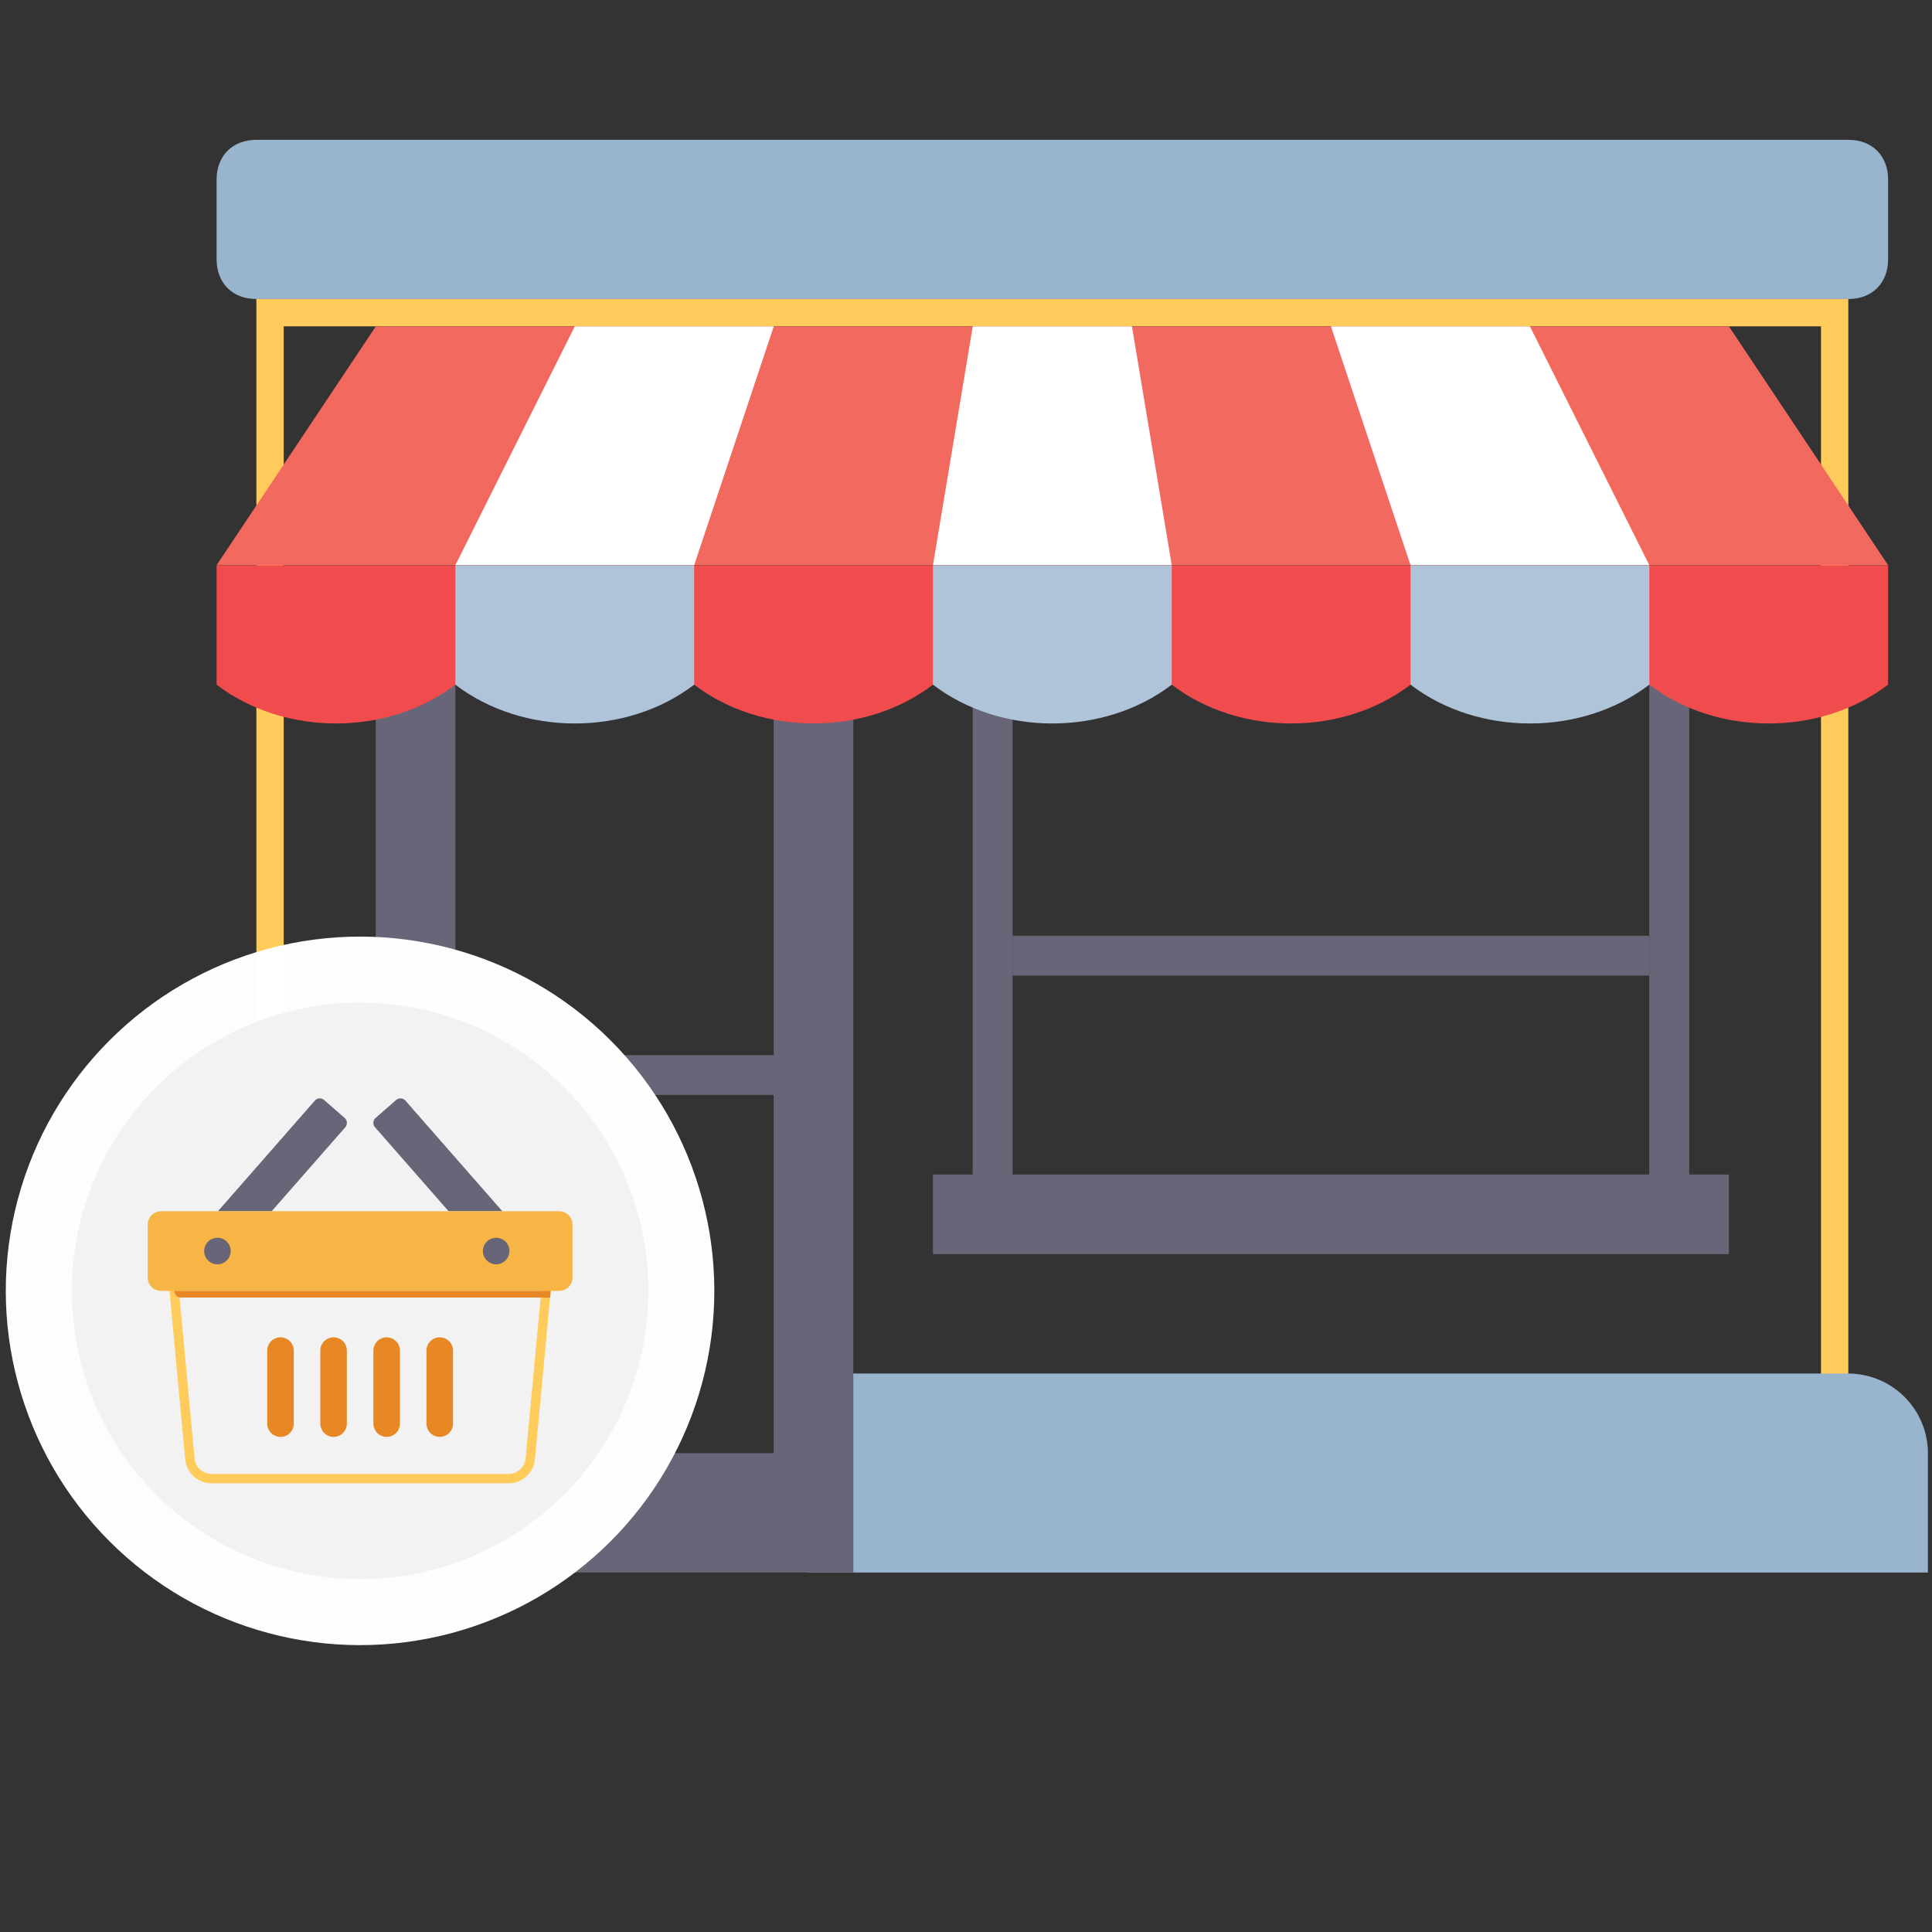
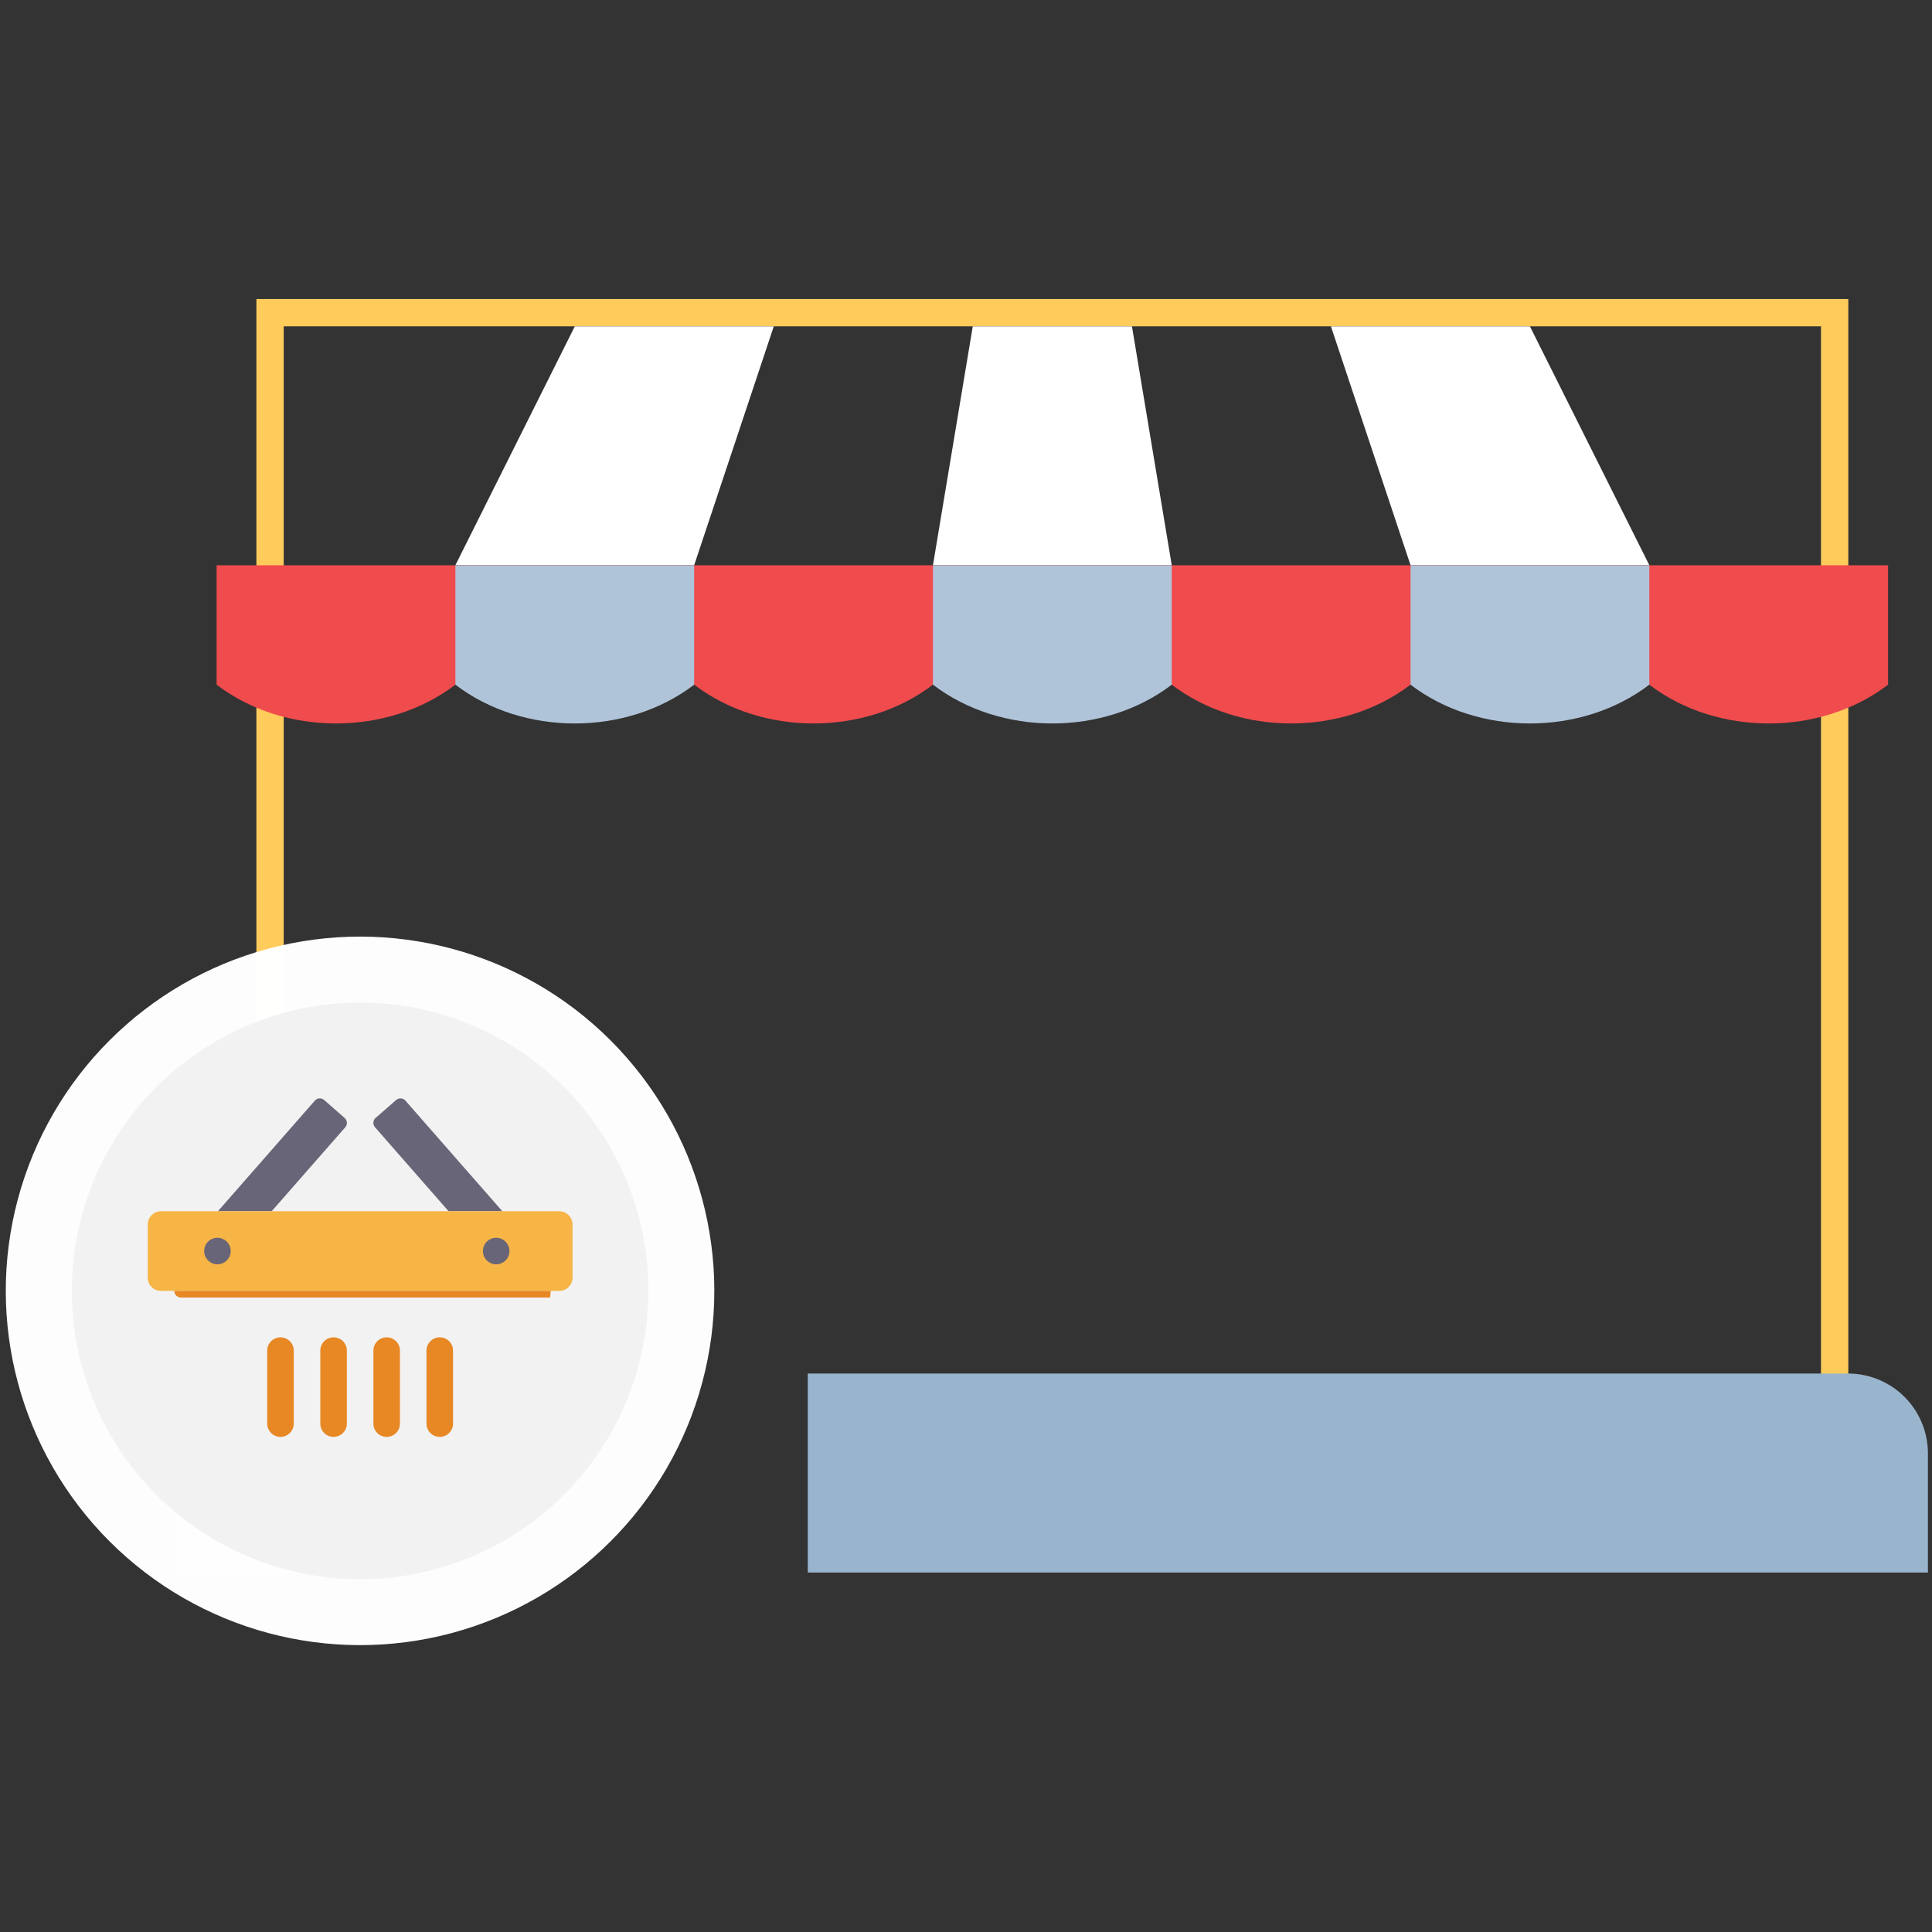
<svg xmlns="http://www.w3.org/2000/svg" xmlns:xlink="http://www.w3.org/1999/xlink" width="512" height="512">
  <rect width="100%" height="100%" fill="#333333" stroke="none" />
  <defs>
    <clipPath id="A">
      <path d="M1598.2,1393.766H1198.9v311.24h60.271v-250.97H1598.2v250.97h60.271v-311.24Z" transform="translate(-1198.903 -1393.766)" fill="none" />
    </clipPath>
    <clipPath id="B">
      <path d="M1366.555,1637.286v65.468h301.5v-65.468Zm-175.732,65.468h72.567v-65.468h-72.567Z" transform="translate(-1190.823 -1637.286)" fill="none" />
    </clipPath>
    <clipPath id="C">
      <path d="M0 0h512v512H0z" />
    </clipPath>
    <path id="D" d="M91.92 377.272h0v-19.347h0a3.52 3.52 0 0 0-3.517-3.517 3.52 3.52 0 0 0-3.517 3.517h0v19.347h0a3.52 3.52 0 0 0 3.518 3.517 3.52 3.52 0 0 0 3.517-3.517z" />
  </defs>
  <g clip-path="url(#C)">
    <g clip-path="url(#A)" transform="translate(48.012 64.262)">
      <g fill="none" stroke="#ffcb5b">
        <path d="M23.556 18.602h414.633v286.153H23.556z" stroke-miterlimit="10" stroke-width="7.24" />
      </g>
    </g>
-     <path d="M447.657 311.263V169.084H257.77v142.179h-10.525v21.105H458.18v-21.105zm-10.581 0H268.351v-131.6h168.725z" fill="#696578" />
    <g clip-path="url(#B)" transform="translate(38.332 356)">
      <path d="M472.586 29.1v31.637H8.523V29.096A21.16 21.16 0 0 1 29.618 8.002h421.868a21.16 21.16 0 0 1 21.1 21.098z" fill="#99b4cd" />
    </g>
    <g fill="#696578">
-       <path d="M99.569 169.084v247.647h126.573V169.084zm105.468 216.018h-84.362v-94.944h84.362zm0-105.468h-84.362v-99.969h84.362zm63.301-31.64h168.749v10.547H268.338z" />
-     </g>
-     <path d="M489.821 79.245H67.949c-6.329 0-10.547-4.219-10.547-10.547V47.6c0-6.328 4.219-10.546 10.547-10.546h421.872c6.329 0 10.547 4.219 10.547 10.546v21.1c0 6.325-4.219 10.545-10.547 10.545z" fill="#99b4cd" />
-     <path d="M500.368 149.78H57.401L99.589 86.5H458.18z" fill="#f26a5f" />
+       </g>
    <g fill="#fff">
      <path d="M183.964 149.78h-63.281l31.64-63.28h52.733zm189.842 0h63.281L405.446 86.5h-52.733zm-63.281 0h-63.281l10.547-63.28h42.188z" />
    </g>
    <path d="M57.401 149.805v31.64c17.931 13.71 45.352 13.71 63.281 0h63.279c17.929 13.71 45.35 13.71 63.281 0h63.28c17.929 13.71 45.352 13.71 63.281 0h63.281c17.929 13.71 45.35 13.71 63.28 0v-31.64z" fill="#f04b4d" />
    <g fill="#b0c4d9">
      <path d="M120.683 149.805v31.64c17.929 13.71 45.351 13.71 63.281 0v-31.64zm126.561 0v31.64c17.93 13.71 45.352 13.71 63.281 0v-31.64zm126.562 0v31.64c17.929 13.71 45.35 13.71 63.28 0v-31.64z" />
    </g>
    <circle cx="93.898" cy="93.898" r="93.898" transform="matrix(.707 -.707 .707 .707 -37.354 342.092)" fill="#fff" opacity=".99" />
    <circle cx="95.439" cy="342.092" fill="#f2f2f2" r="76.4" />
    <g fill="#696578">
      <path d="M118.883 320.992h14.245l-25.66-29.283c-.301-.357-.731-.579-1.197-.618s-.926.109-1.282.411l-.036.031-5.383 4.7a1.76 1.76 0 0 0-.207 2.478l.031.037zm-46.888 0l19.487-22.23a1.76 1.76 0 0 0-.139-2.484l-.037-.032-5.382-4.713a1.76 1.76 0 0 0-2.483.139l-.031.037-25.66 29.283z" />
    </g>
-     <path d="M56.083 390.612h.02.005.005 78.649c1.135-.001 2.222-.422 3.061-1.187a4.54 4.54 0 0 0 1.463-2.942l4.423-47.176H47.165l4.39 47.177a4.54 4.54 0 0 0 1.466 2.941c.84.765 1.927 1.186 3.063 1.186h0m0 2.488a7.04 7.04 0 0 1-7.006-6.384l-4.642-49.896h102.007l-4.678 49.896c-.336 3.617-3.368 6.383-7 6.384h-78.65-.03z" fill="#ffcb5b" />
    <g fill="#e78825">
      <use xlink:href="#D" />
      <path d="M120.06 377.272h0v-19.347h0a3.52 3.52 0 0 0-3.518-3.517 3.52 3.52 0 0 0-3.517 3.517h0v19.347h0a3.52 3.52 0 0 0 3.517 3.517 3.52 3.52 0 0 0 3.517-3.517zm-14.069 0h0v-19.347h0a3.52 3.52 0 0 0-3.518-3.518 3.52 3.52 0 0 0-3.518 3.518h0v19.347h0a3.52 3.52 0 0 0 3.518 3.518 3.52 3.52 0 0 0 3.518-3.518zm-28.14 0h0v-19.347h0a3.52 3.52 0 0 0-3.517-3.517 3.52 3.52 0 0 0-3.517 3.517h0v19.347h0a3.52 3.52 0 0 0 3.518 3.517 3.52 3.52 0 0 0 3.517-3.517z" />
    </g>
    <path d="M42.676 320.992H148.2c.933 0 1.827.371 2.487 1.03s1.03 1.554 1.03 2.487v14.071c0 .933-.371 1.827-1.03 2.487s-1.554 1.03-2.487 1.03H42.676c-.933 0-1.827-.371-2.487-1.03s-1.03-1.554-1.03-2.487v-14.071a3.52 3.52 0 0 1 3.517-3.517z" fill="#f6b545" />
    <g fill="#696578">
      <circle cx="57.625" cy="331.54" r="3.517" />
      <circle cx="131.492" cy="331.54" r="3.517" />
    </g>
    <path d="M145.791 343.855l.158-1.759H46.194a1.76 1.76 0 0 0 1.759 1.759z" fill="#e78825" />
  </g>
</svg>